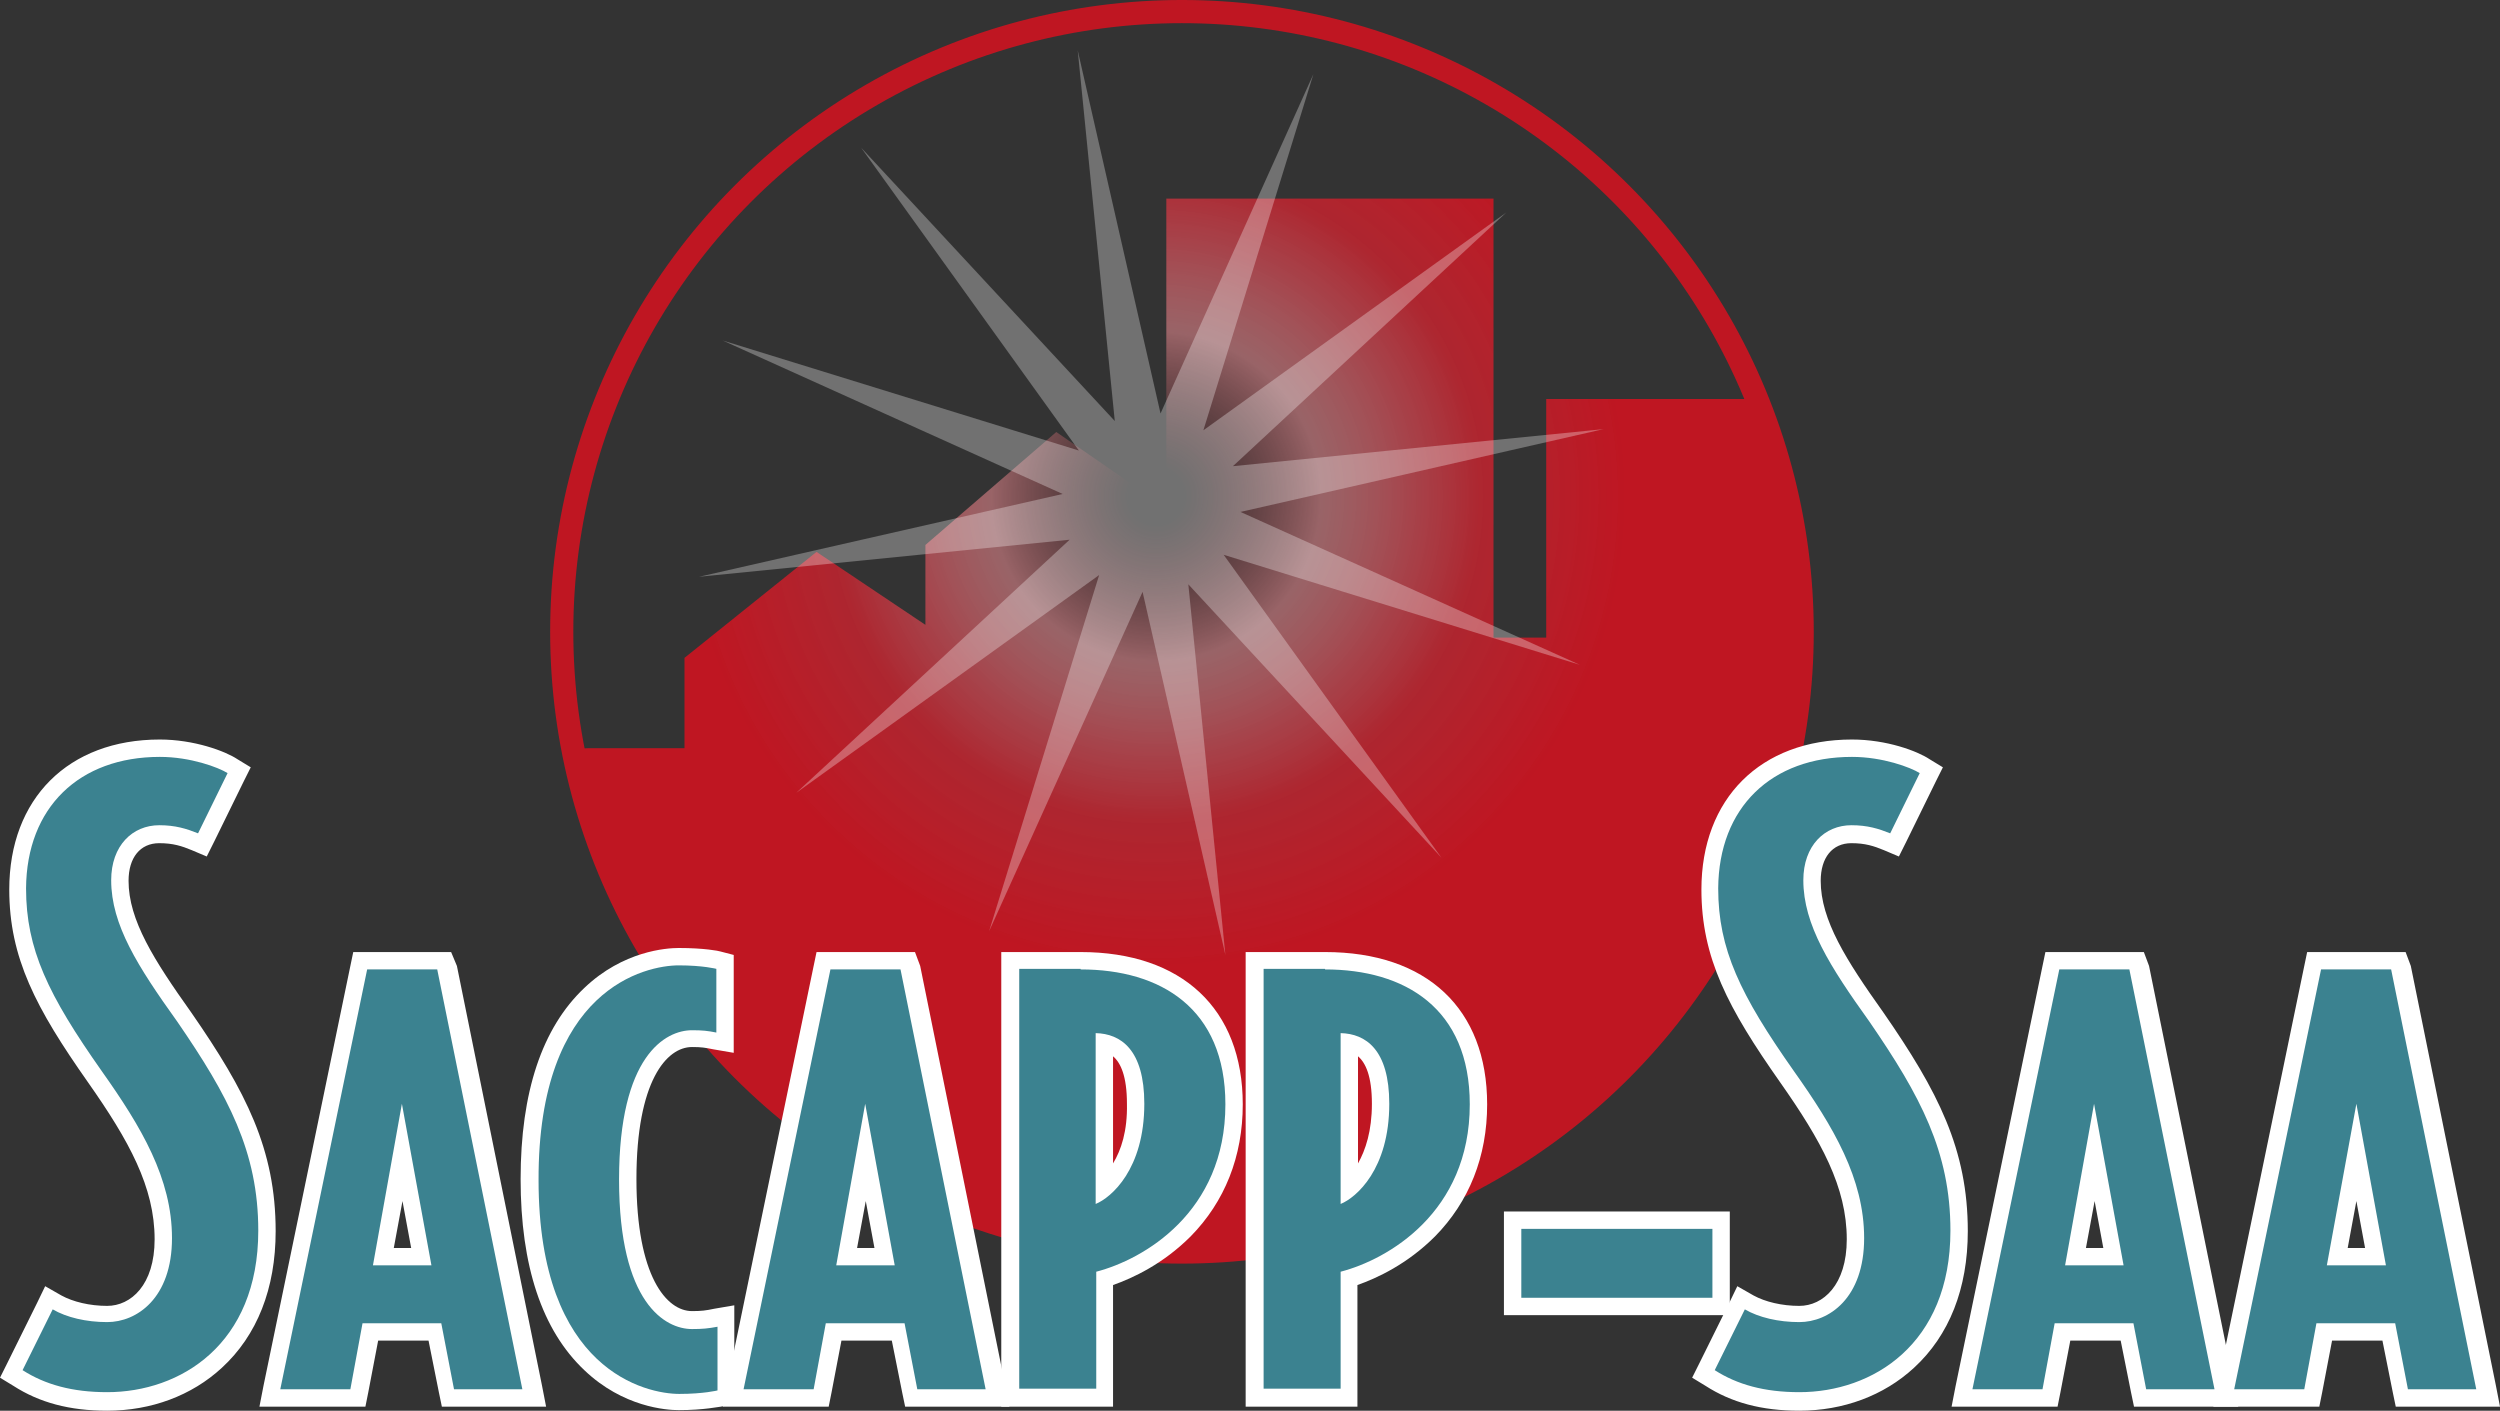
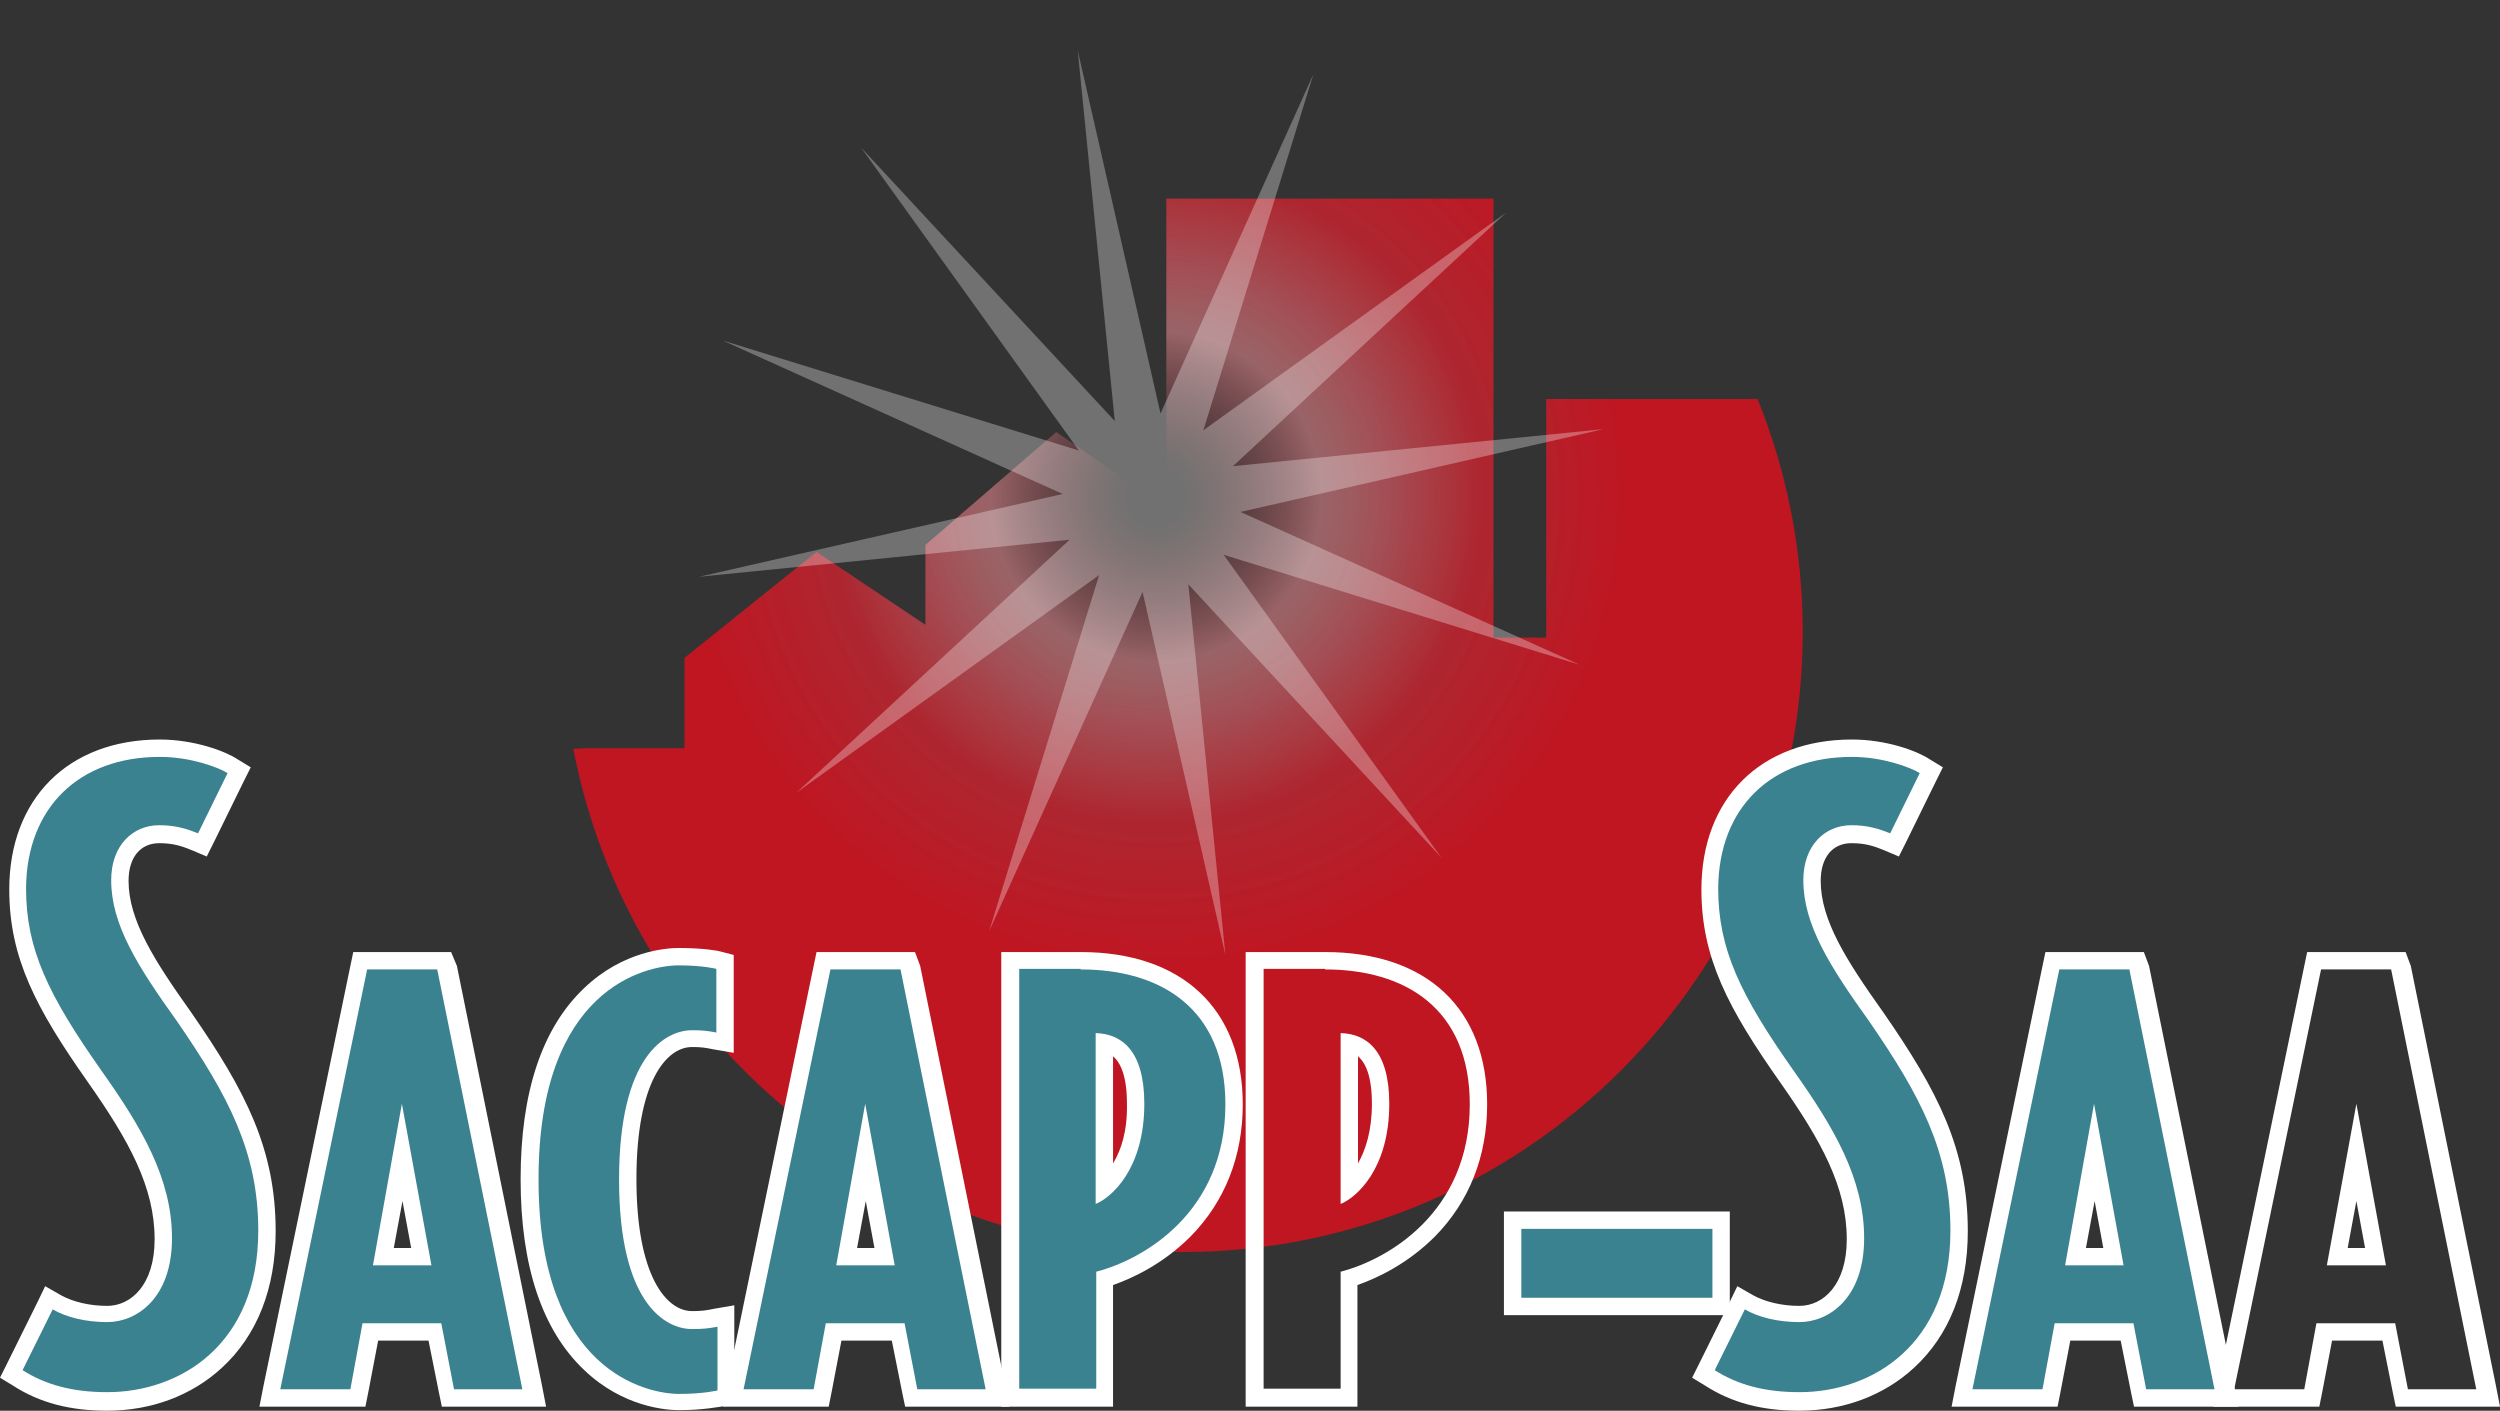
<svg xmlns="http://www.w3.org/2000/svg" xmlns:ns1="http://sodipodi.sourceforge.net/DTD/sodipodi-0.dtd" xmlns:ns2="http://www.inkscape.org/namespaces/inkscape" version="1.1" id="Calque_1" x="0px" y="0px" width="431.7px" height="243.6px" viewBox="0 0 431.7 243.6" style="enable-background:new 0 0 431.7 243.6;" xml:space="preserve" ns1:docname="logo_web.svg" ns2:version="1.3.2 (091e20e, 2023-11-25)">
  <rect x="0" y="0" width="431.7" height="243.6" fill="#333333" stroke="none" />
  <defs id="defs28" />
  <ns1:namedview id="namedview28" pagecolor="#ffffff" bordercolor="#666666" borderopacity="1.0" ns2:showpageshadow="2" ns2:pageopacity="0.0" ns2:pagecheckerboard="0" ns2:deskcolor="#d1d1d1" ns2:zoom="2.1751216" ns2:cx="216.07987" ns2:cy="115.85559" ns2:window-width="1640" ns2:window-height="1043" ns2:window-x="167" ns2:window-y="240" ns2:window-maximized="0" ns2:current-layer="Calque_1" />
  <style type="text/css" id="style1">
	.st0{fill:url(#SVGID_1_);}
	.st1{fill:none;stroke:#BF1622;stroke-width:4;stroke-miterlimit:10;}
	.st2{opacity:0.5;}
	.st3{opacity:0.6;fill:#FFFFFF;enable-background:new    ;}
	.st4{fill:#3B8290;}
	.st5{fill:#FFFFFF;}
</style>
  <g id="Calque_1_00000178888719252149302690000013460593955135340682_">
    <g id="g8">
      <g id="g7">
        <g id="g6">
          <radialGradient id="SVGID_1_" cx="199.633" cy="522.578" r="111.954" fx="199.633" fy="522.578" gradientTransform="matrix(1 0 0 -1 0 608.29)" gradientUnits="userSpaceOnUse">
            <stop offset="0" style="stop-color:#ffffff;stop-opacity:0;" id="stop1" />
            <stop offset="0.041" style="stop-color:#b13f47;stop-opacity:0;" id="stop2" />
            <stop offset="0.255" style="stop-color:#dd848a;stop-opacity:0.6;" id="stop3" />
            <stop offset="0.396" style="stop-color:#cd4852;stop-opacity:0.75;" id="stop4" />
            <stop offset="0.5" style="stop-color:#c3242f;stop-opacity:0.85;" id="stop5" />
            <stop offset="0.727" style="stop-color:#BF1622" id="stop6" />
          </radialGradient>
          <path class="st0" d="m 267,68.9 v 41.2 h -9.1 V 34.3 h -56.5 v 53.4 l -19,-13.1 -22.6,19.5 v 13.8 L 141,95.3 118.2,113.6 v 15.6 h -16.6 l -2.6,0.1 c 9.5,49.5 52.9,86.9 105.2,86.9 59.1,0 107.1,-47.9 107.1,-107.1 0,-14.2 -2.8,-27.8 -7.8,-40.2 h -3.8 z" id="path6" style="display:inline;opacity:1;mix-blend-mode:normal;fill:url(#SVGID_1_)" />
        </g>
      </g>
-       <circle class="st1" cx="204.1" cy="109.1" r="107.1" id="circle7" />
    </g>
  </g>
  <g id="etoile" class="st2">
    <polygon class="st3" points="186.1,8.7 200.4,71.4 226.8,12.8 207.8,74.3 260.1,36.7 212.9,80.5 276.9,74.1 214.2,88.4    272.8,114.8 211.3,95.8 248.9,148.1 205.2,100.9 211.6,164.9 197.3,102.2 170.8,160.8 189.8,99.3 137.5,136.9 184.7,93.2    120.7,99.6 183.5,85.3 124.8,58.8 186.3,77.8 148.7,25.5 192.5,72.7  " id="polygon8" />
  </g>
  <g id="Texte">
    <g id="g28">
      <g id="g27">
        <g id="g9">
          <path class="st4" d="M18.5,242c-6.2,0-11.1-1.3-15.4-4L2,237.3l6.5-13.2l1.4,0.8c2.2,1.3,5.4,2,8.6,2c3.6,0,9.7-2.7,9.7-13      c0-9.3-4.5-17.6-11.8-27.9c-8.8-12.6-13.3-21.1-13.3-32.5c0-14.8,9.6-24.4,24.5-24.4c5.6,0,10.6,1.9,12.5,3l1.1,0.7l-6.3,12.9      l-1.3-0.6c-1.6-0.7-3.4-1.3-6.1-1.3c-4.1,0-6.8,3.2-6.8,8c0,7.3,4.6,14.4,11.1,23.6c9.3,13.4,14.3,23.3,14.3,37      C46.1,232.9,32.2,242,18.5,242z" id="path8" />
          <path class="st5" d="M27.6,130.7c5.3,0,10.1,1.8,11.7,2.8l-5.1,10.4c-2-0.8-3.9-1.4-6.7-1.4c-4.6,0-8.3,3.5-8.3,9.5      c0,7.7,4.6,14.9,11.4,24.4c8.8,12.8,14,22.5,14,36.1c0,19.7-13.5,27.9-26.1,27.9c-6,0-10.7-1.3-14.6-3.8l5.2-10.5      c2.4,1.4,5.8,2.2,9.4,2.2c5.1,0,11.2-4.1,11.2-14.5c0-10.3-5.3-19.2-12.1-28.8c-9.3-13.2-13.1-21.1-13.1-31.6      C4.6,139.4,13.7,130.7,27.6,130.7 M27.6,127.7c-15.8,0-26,10.2-26,25.9c0,11.8,4.6,20.5,13.6,33.3C22.3,197,26.7,205,26.7,214      c0,7.9-4.1,11.5-8.2,11.5c-3,0-5.9-0.7-7.9-1.8l-2.8-1.6L6.4,225l-5.2,10.5L0,237.9l2.3,1.4c4.5,2.9,9.7,4.3,16.2,4.3      c7.6,0,14.6-2.6,19.8-7.4c6.1-5.6,9.3-13.7,9.3-23.6c0-14.1-5.1-24.1-14.6-37.8c-6.4-9-10.8-15.9-10.8-22.7c0-4,2-6.5,5.3-6.5      c2.4,0,3.9,0.5,5.6,1.2l2.6,1.1l1.3-2.6l5.1-10.4l1.2-2.4l-2.3-1.4C38.9,129.7,33.5,127.7,27.6,127.7L27.6,127.7z" id="path9" />
        </g>
        <g id="g11">
          <path class="st4" d="M77.2,241.3L75,229.9H63.9l-2.1,11.4H46.6l15.6-75.5h14.5l15.4,75.5H77.2z M72.7,217l-3.3-18l-3.3,18H72.7z      " id="path10" />
          <path class="st5" d="M75.5,167.4l14.7,72.5H78.4l-2.2-11.4H62.6l-2.1,11.4H48.4l15-72.5H75.5 M64.4,218.5h10.1l-5.1-27.9      L64.4,218.5 M77.9,164.4h-2.5H63.3H61l-0.5,2.4l-15,72.5l-0.7,3.6h3.7h12.1h2.5l0.5-2.5l1.7-8.9H74l1.8,9l0.5,2.4h2.5h11.8h3.7      l-0.7-3.6l-14.7-72.5L77.9,164.4L77.9,164.4z M68,215.5l1.5-8.1l1.5,8.1H68L68,215.5z" id="path11" />
        </g>
        <g id="g13">
          <path class="st4" d="M117.2,242c-2.6,0-25.8-1.1-25.8-38.4c0-37.4,23.2-38.4,25.8-38.4c4.3,0,6.7,0.6,6.8,0.6l1.1,0.3V180      l-1.8-0.3c-1.5-0.3-2.3-0.4-3.9-0.4c-5.4,0-11.1,6.4-11.1,24.3s5.8,24.3,11.1,24.3c1.7,0,2.6-0.1,4.1-0.4l1.8-0.3v13.9l-1.2,0.3      C124,241.4,121.5,242,117.2,242z" id="path12" />
          <path class="st5" d="M117.2,166.7c4.2,0,6.5,0.6,6.5,0.6v11c-1.5-0.3-2.4-0.4-4.2-0.4c-4.6,0-12.6,4.4-12.6,25.8      s8,25.8,12.6,25.8c1.8,0,2.8-0.1,4.4-0.4v11c0,0-2.4,0.6-6.6,0.6c-5.6,0-24.3-3.9-24.3-36.9C92.9,170.6,111.6,166.7,117.2,166.7       M117.2,163.7c-2.1,0-9.6,0.5-16.3,6.9c-7.3,6.9-11,18-11,33s3.7,26.1,11,33c6.7,6.4,14.2,6.9,16.3,6.9c4.4,0,7-0.6,7.3-0.6      l2.3-0.5V240v-11v-3.6l-3.5,0.6c-1.4,0.3-2.2,0.4-3.8,0.4c-4.4,0-9.6-6-9.6-22.8c0-16.9,5.2-22.8,9.6-22.8      c1.6,0,2.2,0.1,3.7,0.4l3.5,0.6v-3.6v-11v-2.3l-2.3-0.6C124.1,164.2,121.6,163.7,117.2,163.7L117.2,163.7z" id="path13" />
        </g>
        <g id="g15">
          <path class="st4" d="M157.2,241.3l-2.2-11.4h-11.1l-2.1,11.4h-15.2l15.6-75.5h14.5l15.4,75.5H157.2z M152.8,217l-3.3-18l-3.3,18      H152.8z" id="path14" />
          <path class="st5" d="M155.5,167.4l14.7,72.5h-11.8l-2.2-11.4h-13.6l-2.1,11.4h-12.1l15-72.5H155.5 M144.4,218.5h10.1l-5.1-27.9      L144.4,218.5 M158,164.4h-2.5h-12.1H141l-0.5,2.4l-15,72.5l-0.7,3.6h3.7h12.1h2.5l0.5-2.5l1.7-8.9h8.7l1.8,9l0.5,2.4h2.5h11.8      h3.7l-0.7-3.6l-14.7-72.5L158,164.4L158,164.4z M148,215.5l1.5-8.1l1.5,8.1H148L148,215.5z" id="path15" />
        </g>
        <g id="g17">
          <path class="st4" d="M174.4,241.3v-75.5h12.2c16.6,0,26.5,9.3,26.5,24.8c0,17.3-11.8,26.9-22.3,30.1v20.6H174.4z M190.7,205.2      c2.5-2.2,5.4-6.8,5.4-14.5c0-8.2-3.2-10.1-5.4-10.6V205.2z" id="path16" />
          <path class="st5" d="M186.6,167.4c13.8,0,25,6.7,25,23.3c0,18.7-14.2,26.8-22.3,28.9v20.2H176v-72.5h10.6 M189.2,207.9      c2.7-1.1,8.4-6,8.4-17.3c0-9.4-4.1-12.1-8.4-12.2V207.9 M186.6,164.4h-10.7h-3v3v72.5v3h3h13.3h3v-3v-18      c3.4-1.2,8.6-3.6,13.4-8.4c5.9-6,9-13.8,9-22.8C214.6,174.2,204.1,164.4,186.6,164.4L186.6,164.4z M192.2,200.9v-18.5      c1.3,1.1,2.4,3.4,2.4,8.2C194.7,195.3,193.6,198.6,192.2,200.9L192.2,200.9z" id="path17" />
        </g>
        <g id="g19">
-           <path class="st4" d="M216.7,241.3v-75.5h12.2c16.6,0,26.5,9.3,26.5,24.8c0,17.3-11.8,26.9-22.3,30.1v20.6H216.7z M233,205.2      c2.5-2.2,5.4-6.8,5.4-14.5c0-8.2-3.2-10.1-5.4-10.6V205.2z" id="path18" />
          <path class="st5" d="M228.8,167.4c13.8,0,25,6.7,25,23.3c0,18.7-14.2,26.8-22.3,28.9v20.2h-13.3v-72.5h10.6 M231.5,207.9      c2.7-1.1,8.4-6,8.4-17.3c0-9.4-4.1-12.1-8.4-12.2V207.9 M228.8,164.4h-10.7h-3v3v72.5v3h3h13.3h3v-3v-18      c3.4-1.2,8.6-3.6,13.4-8.4c5.9-6,9-13.8,9-22.8C256.8,174.2,246.4,164.4,228.8,164.4L228.8,164.4z M234.5,200.9v-18.5      c1.3,1.1,2.4,3.4,2.4,8.2C236.9,195.3,235.8,198.6,234.5,200.9L234.5,200.9z" id="path19" />
        </g>
        <g id="g20">
          <rect x="261.2" y="210.7" class="st4" width="36" height="14.9" id="rect19" />
          <path class="st5" d="M295.7,212.2v11.9h-33v-11.9H295.7 M298.7,209.2h-3h-33h-3v3v11.9v3h3h33h3v-3v-11.9V209.2L298.7,209.2z" id="path20" />
        </g>
        <g id="g22">
          <path class="st4" d="M310.7,242c-6.2,0-11.1-1.3-15.4-4l-1.1-0.7l6.5-13.2l1.4,0.8c2.2,1.3,5.4,2,8.6,2c3.6,0,9.7-2.7,9.7-13      c0-9.3-4.5-17.6-11.8-27.9c-8.8-12.6-13.3-21.1-13.3-32.5c0-14.8,9.6-24.4,24.5-24.4c5.6,0,10.6,1.9,12.5,3l1.1,0.7l-6.3,12.9      l-1.3-0.6c-1.6-0.7-3.4-1.3-6.2-1.3c-4.1,0-6.8,3.2-6.8,8c0,7.3,4.6,14.4,11.1,23.6c9.3,13.4,14.3,23.3,14.3,37      C338.3,232.9,324.5,242,310.7,242z" id="path21" />
          <path class="st5" d="M319.8,130.7c5.3,0,10.1,1.8,11.7,2.8l-5.1,10.4c-2-0.8-3.9-1.4-6.7-1.4c-4.6,0-8.3,3.5-8.3,9.5      c0,7.7,4.6,14.9,11.4,24.4c8.8,12.8,14,22.5,14,36.1c0,19.7-13.5,27.9-26.1,27.9c-6,0-10.7-1.3-14.6-3.8l5.2-10.5      c2.4,1.4,5.8,2.2,9.4,2.2c5.1,0,11.2-4.1,11.2-14.5c0-10.3-5.3-19.2-12.1-28.8c-9.3-13.2-13.1-21.1-13.1-31.6      C296.8,139.4,305.9,130.7,319.8,130.7 M319.8,127.7c-15.8,0-26,10.2-26,25.9c0,11.8,4.6,20.5,13.6,33.3      c7.1,10.1,11.5,18.1,11.5,27.1c0,7.9-4.1,11.5-8.2,11.5c-3,0-5.9-0.7-7.9-1.8l-2.8-1.6l-1.4,2.9l-5.2,10.5l-1.2,2.4l2.3,1.4      c4.5,2.9,9.7,4.3,16.2,4.3c7.6,0,14.6-2.6,19.8-7.4c6.1-5.6,9.3-13.7,9.3-23.6c0-14.1-5.1-24.1-14.6-37.8      c-6.4-9-10.8-15.9-10.8-22.7c0-4,2-6.5,5.3-6.5c2.4,0,3.9,0.5,5.6,1.2l2.6,1.1l1.3-2.6l5.1-10.4l1.2-2.4l-2.3-1.4      C331.1,129.7,325.8,127.7,319.8,127.7L319.8,127.7z" id="path22" />
        </g>
        <g id="g24">
          <path class="st4" d="M369.4,241.3l-2.2-11.4H356l-2.1,11.4h-15.2l15.6-75.5h14.5l15.4,75.5H369.4z M364.9,217l-3.3-18l-3.3,18      H364.9z" id="path23" />
          <path class="st5" d="M367.7,167.4l14.7,72.5h-11.8l-2.2-11.4h-13.6l-2.1,11.4h-12.1l15-72.5H367.7 M356.6,218.5h10.1l-5.1-27.9      L356.6,218.5 M370.2,164.4h-2.5h-12.1h-2.4l-0.5,2.4l-15,72.5l-0.7,3.6h3.7h12.1h2.5l0.5-2.5l1.7-8.9h8.7l1.8,9l0.5,2.4h2.5      h11.8h3.7l-0.7-3.6l-14.7-72.5L370.2,164.4L370.2,164.4z M360.2,215.5l1.5-8.1l1.5,8.1H360.2L360.2,215.5z" id="path24" />
        </g>
        <g id="g26">
-           <path class="st4" d="M414.7,241.3l-2.2-11.4h-11.1l-2.1,11.4H384l15.6-75.5h14.5l15.4,75.5H414.7z M410.2,217l-3.3-18l-3.3,18      H410.2z" id="path25" />
          <path class="st5" d="M412.9,167.4l14.7,72.5h-11.8l-2.2-11.4H400l-2.1,11.4h-12.1l15-72.5H412.9 M401.8,218.5H412l-5.1-27.9      L401.8,218.5 M415.4,164.4h-2.5h-12.1h-2.4l-0.5,2.4l-15,72.5l-0.7,3.6h3.7H398h2.5l0.5-2.5l1.7-8.9h8.7l1.8,9l0.5,2.4h2.5H428      h3.7l-0.7-3.6l-14.7-72.5L415.4,164.4L415.4,164.4z M405.4,215.5l1.5-8.1l1.5,8.1H405.4L405.4,215.5z" id="path26" />
        </g>
      </g>
    </g>
  </g>
</svg>